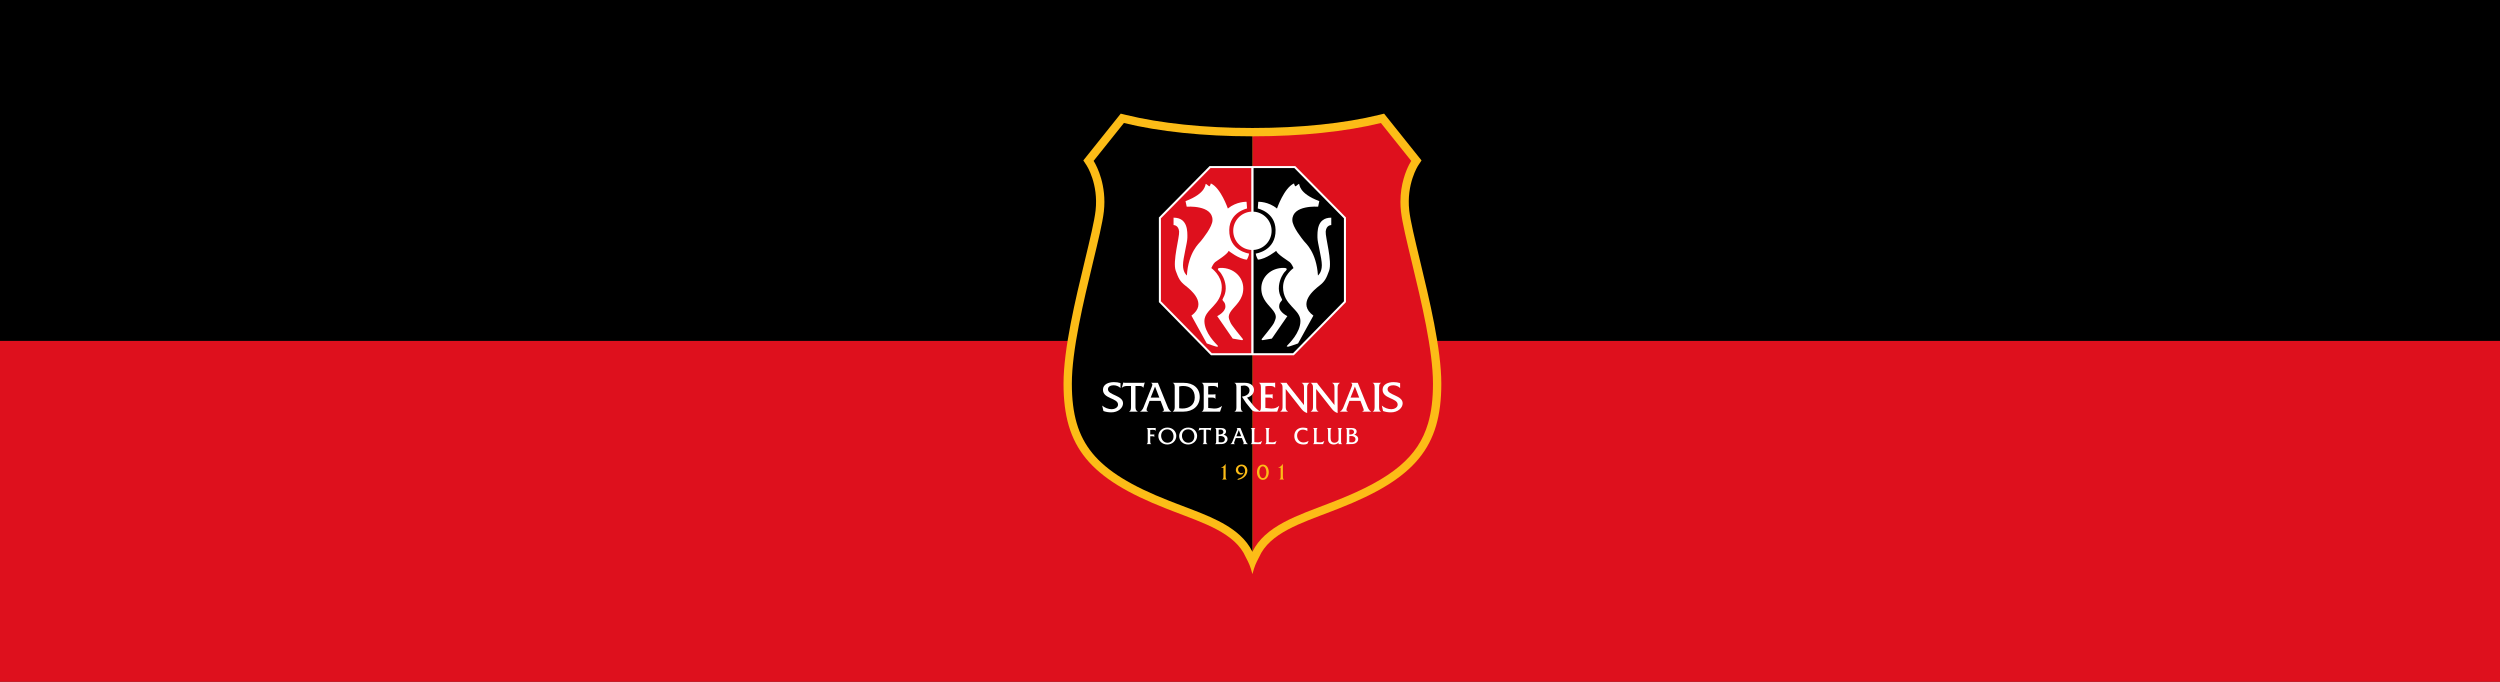
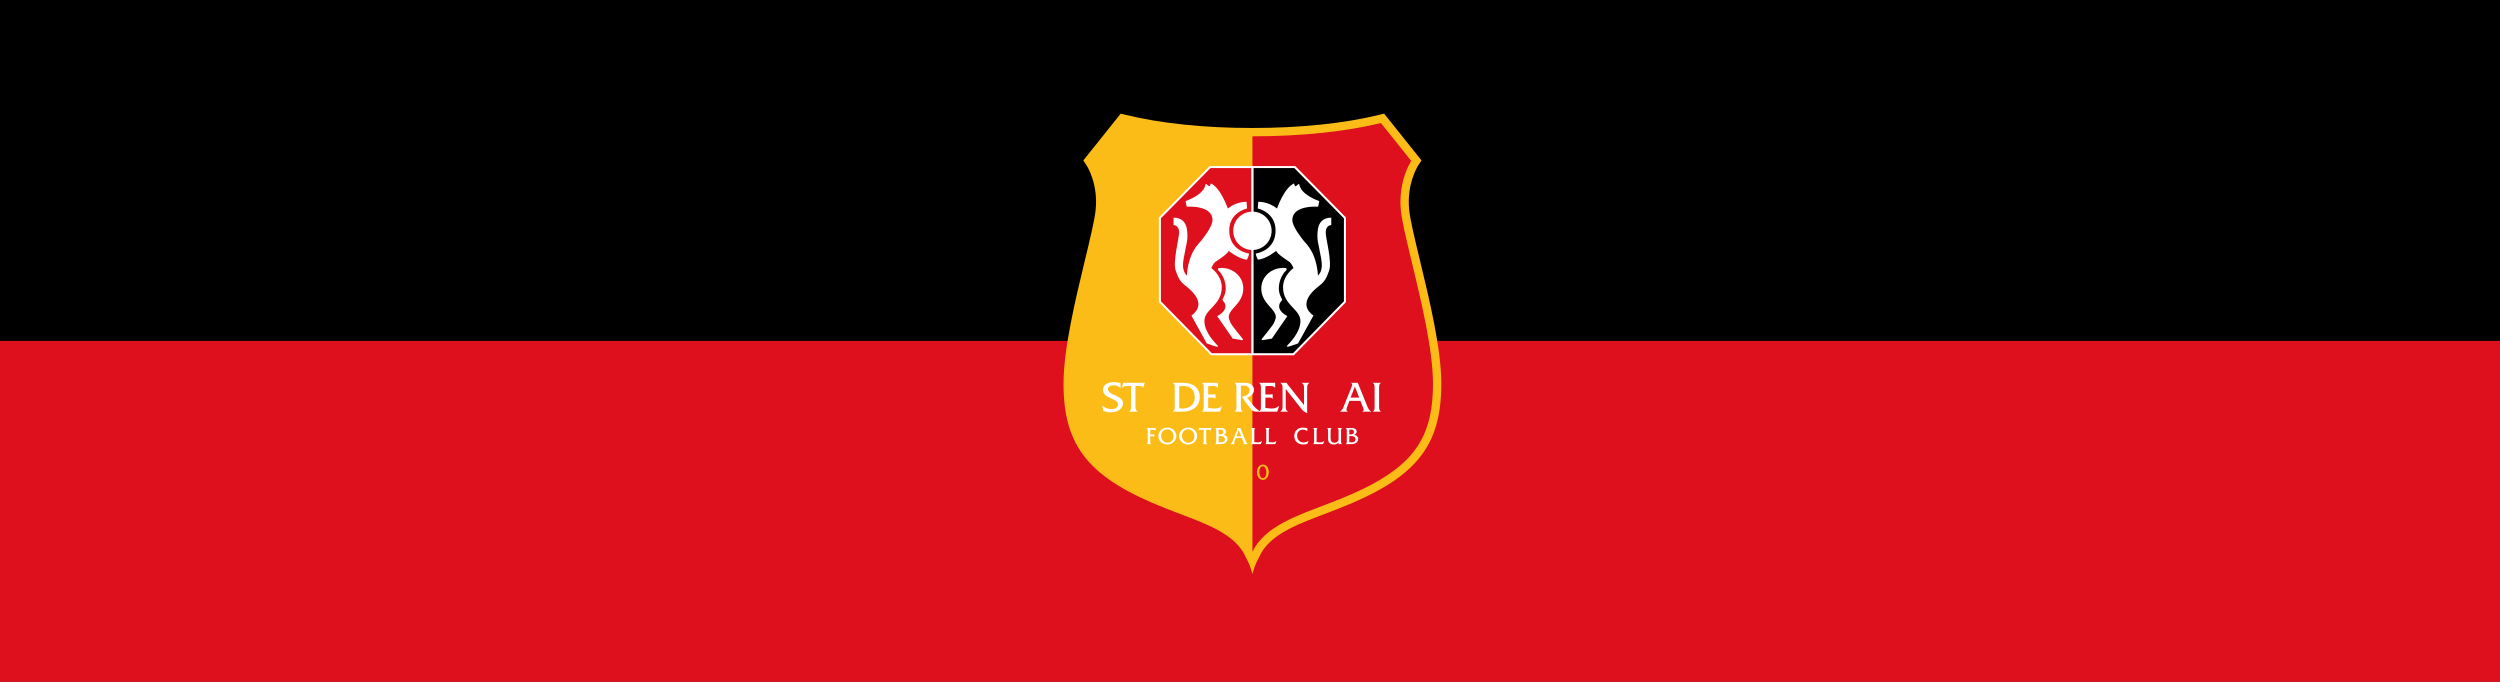
<svg xmlns="http://www.w3.org/2000/svg" xmlns:ns1="http://sodipodi.sourceforge.net/DTD/sodipodi-0.dtd" xmlns:ns2="http://www.inkscape.org/namespaces/inkscape" xmlns:xlink="http://www.w3.org/1999/xlink" width="1100px" height="300px" viewBox="0 0 1100 300" version="1.1" id="SVGRoot" ns1:docname="stade-rennais.svg" ns2:version="1.2.2 (b0a8486541, 2022-12-01)">
  <rect x="0" y="0" width="1100" height="300" fill="#333333" stroke="none" />
  <ns1:namedview id="namedview577" pagecolor="#ffffff" bordercolor="#000000" borderopacity="0.25" ns2:showpageshadow="2" ns2:pageopacity="0.0" ns2:pagecheckerboard="0" ns2:deskcolor="#d1d1d1" ns2:document-units="px" showgrid="false" ns2:zoom="1.0570195" ns2:cx="698.66261" ns2:cy="157.99141" ns2:window-width="1920" ns2:window-height="1011" ns2:window-x="0" ns2:window-y="32" ns2:window-maximized="1" ns2:current-layer="layer1" />
  <defs id="defs572">
    <linearGradient id="Dégradé_sans_nom" data-name="Dégradé sans nom" x1="310.32" y1="8564.54" x2="9034.31" y2="8564.54" gradientTransform="matrix(1,0,0,-1,0,14260.31)" gradientUnits="userSpaceOnUse">
      <stop offset="0" stop-color="#ec2027" id="stop4233" />
      <stop offset=".26" stop-color="#ea2027" id="stop4235" />
      <stop offset=".35" stop-color="#e32027" id="stop4237" />
      <stop offset=".42" stop-color="#d82027" id="stop4239" />
      <stop offset=".48" stop-color="#c72026" id="stop4241" />
      <stop offset=".5" stop-color="#bc2026" id="stop4243" />
      <stop offset=".78" stop-color="#ce2027" id="stop4245" />
      <stop offset="1" stop-color="#d72027" id="stop4247" />
    </linearGradient>
    <linearGradient id="Dégradé_sans_nom_2" data-name="Dégradé sans nom 2" x1="4462.46" y1="10862.5" x2="8246.76" y2="5554.12" gradientTransform="matrix(1,0,0,-1,0,14260.31)" gradientUnits="userSpaceOnUse">
      <stop offset=".5" stop-color="#000" id="stop4250" />
      <stop offset=".71" stop-color="#070707" id="stop4252" />
      <stop offset="1" stop-color="#1a1a1a" id="stop4254" />
    </linearGradient>
    <linearGradient id="Dégradé_sans_nom_3" data-name="Dégradé sans nom 3" x1="2712.31" y1="14028.87" x2="4965.55" y2="9841.15" gradientTransform="matrix(1,0,0,-1,0,14260.31)" gradientUnits="userSpaceOnUse">
      <stop offset=".5" stop-color="#231f20" id="stop4257" />
      <stop offset="1" stop-color="#666" id="stop4259" />
    </linearGradient>
    <linearGradient id="Dégradé_sans_nom_4" data-name="Dégradé sans nom 4" x1="308.27" y1="13272.83" x2="3160.78" y2="13272.83" gradientTransform="matrix(1,0,0,-1,0,14260.31)" gradientUnits="userSpaceOnUse">
      <stop offset="0" stop-color="gray" id="stop4262" />
      <stop offset="1" stop-color="#000" id="stop4264" />
    </linearGradient>
    <linearGradient id="Dégradé_sans_nom_5" data-name="Dégradé sans nom 5" x1="4023.58" y1="2937.26" x2="-238.74" y2="12237.51" gradientTransform="matrix(1,0,0,-1,0,14260.31)" gradientUnits="userSpaceOnUse">
      <stop offset="0" stop-color="#fff" id="stop4267" />
      <stop offset="1" stop-color="#1a1a1a" id="stop4269" />
    </linearGradient>
    <linearGradient id="Dégradé_sans_nom_7" data-name="Dégradé sans nom 7" x1="8672.97" y1="10258" x2="5266.4" y2="2844.36" gradientTransform="matrix(1,0,0,-1,0,14260.31)" gradientUnits="userSpaceOnUse">
      <stop offset="0" stop-color="#fff" id="stop4272" />
      <stop offset="1" stop-color="#000" id="stop4274" />
    </linearGradient>
    <linearGradient id="Dégradé_sans_nom_7-2" data-name="Dégradé sans nom 7" x1="6179.75" y1="13272.83" x2="9034.31" y2="13272.83" xlink:href="#D%C3%A9grad%C3%A9_sans_nom_7" />
    <linearGradient id="Dégradé_sans_nom_8" data-name="Dégradé sans nom 8" x1="3154.61" y1="13810.24" x2="6187.97" y2="13810.24" gradientTransform="matrix(1,0,0,-1,0,14260.31)" gradientUnits="userSpaceOnUse">
      <stop offset="0" stop-color="#ccc" id="stop4278" />
      <stop offset="1" stop-color="#000" id="stop4280" />
    </linearGradient>
  </defs>
  <g ns2:label="Calque 1" ns2:groupmode="layer" id="layer1">
    <rect style="fill:#000000;fill-opacity:1;stroke:#f392b0;stroke-width:0;stroke-linecap:round;stroke-linejoin:bevel;paint-order:stroke fill markers" id="rect756" width="1100" height="150" x="1.6655694e-06" y="1.25e-06" />
    <rect style="fill:#de101d;fill-opacity:1;stroke:#f392b0;stroke-width:0;stroke-linecap:round;stroke-linejoin:bevel;paint-order:stroke fill markers" id="rect3453" width="1100" height="150" x="1.6655694e-06" y="150" />
    <g id="g6968" transform="matrix(0.026,0,0,0.026,467.95,50)">
      <g id="g936">
        <path id="path9808" class="cls-2" d="m 6031.32,2481.22 c -86.27,-357.46 -160.72,-666.17 -180.4,-840.85 -50.79,-451.39 148.54,-759.18 150.63,-762.1 l 56.92,-86.3 L 5425.26,0 5337.69,21.44 C 4757.39,164.19 4003.38,242.62 3214.55,242.62 l -17.85,-0.07 -17.85,0.07 c -788.83,0 -1542.84,-78.43 -2123.14,-221.18 L 968.16,0 334.92,791.96 l 56.92,86.3 c 2.08,2.92 201.41,310.71 150.62,762.1 -19.67,174.67 -94.13,483.4 -180.39,840.85 C 200.73,3149.78 0,3981.91 0,4570.19 0,5641.02 437.35,6173.85 1733.14,6681.68 l 133.38,51.82 c 499.82,193.66 1039.74,362.02 1217.43,772.67 58.04,111.44 72.96,141.21 112.75,285.89 39.79,-144.68 54.71,-174.45 112.75,-285.89 177.69,-410.67 717.59,-579.03 1217.43,-772.67 l 133.38,-51.82 C 5956.04,6173.84 6393.4,5641 6393.4,4570.19 c 0,-588.26 -200.76,-1420.42 -362.07,-2088.97 v 0 z" style="fill:#fcbc17" />
        <path id="path9810" class="cls-1" d="m 6134.34,3582.49 c -69.49,-360.77 -159.48,-733.99 -240.15,-1068.18 -86.32,-358.75 -161.26,-665.4 -183.45,-858.16 -6.35,-56.4 -9.19,-110.83 -9.19,-163.01 0.23,-302.91 94.24,-527.28 146.68,-629.9 17.85,-34.7 30.06,-54.27 35.32,-62.33 0.08,-0.12 0.15,-0.22 0.23,-0.3 l 0.32,-0.5 c 0.03,-0.05 0.06,-0.11 0.1,-0.18 L 5371.3,158.43 C 4775.43,304.82 4012.9,383.53 3214.51,383.69 h -0.59 l -17.27,-0.08 v 7030.32 c 52.83,-107.8 126.67,-199.95 212.27,-278.41 95.2,-87.28 204.89,-158.74 321.8,-221.38 233.86,-124.93 498.21,-216.22 745.03,-312.1 l 132.98,-51.67 c 478.21,-187.21 830.03,-376.05 1078.44,-585.48 248.43,-210.19 396.97,-436.66 482.25,-724.18 56.4,-191.84 82.88,-412.3 82.86,-670.51 0.23,-278.43 -48.33,-627.26 -117.94,-987.71 z" style="fill:#de101d" />
-         <path id="path9812" d="m 3196.63,383.59 -17.79,0.08 C 2380.45,383.5 1617.88,304.8 1022.16,158.43 l -0.1,-0.03 -512.91,641.51 c 0.29,0.44 0.41,0.63 0.73,1.12 0.45,0.69 0.81,1.25 1.21,1.86 0.77,1.19 1.58,2.51 2.55,4.02 1.9,3.06 4.29,6.97 7.14,11.81 5.68,9.65 13.16,22.95 21.86,39.72 17.41,33.52 39.64,80.95 61.69,140.75 44.05,119.52 87.45,288.93 87.47,493.92 0,52.18 -2.84,106.59 -9.16,163 -22.17,192.77 -97.15,499.42 -183.45,858.18 -80.66,334.21 -170.65,707.42 -240.15,1068.18 -69.6,360.43 -118.18,709.28 -117.99,987.68 -0.03,258.2 26.45,478.68 82.86,670.5 56.57,191.98 142.12,355.98 265.75,506.87 246.16,301.01 656.55,553.05 1294.55,802.64 l 133.26,51.78 c 185.14,71.79 380.25,141.44 564.78,224.15 184.37,82.94 359.21,178.56 502.18,309.4 85.61,78.46 159.46,170.6 212.27,278.41 V 383.59 h -0.06 z" />
      </g>
      <path id="path9828" class="cls-3" d="m 3760.2,4947.08 c 0,41.65 -0.79,71.2 38.56,94.24 v 2.18 h -131.34 v -2.18 c 39.33,-23.04 39.33,-52.58 39.33,-94.24 v -295.99 c 0,-41.48 0,-71.18 -38.64,-93.47 v -2.22 h 108.35 v 0.68 c 3,8.94 6.04,12.65 11.15,18.66 l 10.42,14.82 271.5,342.81 v -281.26 c 0,-41.5 0.74,-71.18 -38.6,-93.47 v -2.23 h 130.62 v 2.23 c -38.53,22.28 -38.53,51.97 -38.53,93.47 v 416.22 c -52.74,-17.82 -75.72,-42.27 -108.34,-84.54 l -254.47,-322.74 v 287.03" style="fill:#ffffff" />
-       <path id="path9830" class="cls-3" d="m 4275.74,4947.08 c 0,41.65 -0.73,71.2 38.62,94.24 v 2.18 h -131.41 v -2.18 c 39.39,-23.04 39.39,-52.58 39.39,-94.24 v -295.99 c 0,-41.48 0,-71.18 -38.6,-93.47 v -2.22 h 108.35 v 0.68 c 2.89,8.94 5.9,12.65 11.03,18.66 l 10.53,14.82 271.5,342.81 v -281.26 c 0,-41.5 0.7,-71.18 -38.63,-93.47 v -2.23 h 130.57 v 2.23 c -38.56,22.28 -38.56,51.97 -38.56,93.47 v 416.22 c -52.67,-17.82 -75.66,-42.27 -108.26,-84.54 l -254.52,-322.74 v 287.03" style="fill:#ffffff" />
      <g id="g911">
        <path id="path9814" class="cls-3" d="m 964.15,4643.69 c -28.93,-29.69 -74.89,-46.73 -116.5,-46.73 -41.61,0 -95.63,16.36 -95.63,67.48 0,101.64 255.16,100.25 255.16,237.38 0,79.37 -83.09,153.63 -198.77,153.63 -45.23,0 -90.49,-6.71 -132.84,-22.29 l -21.49,-92.71 c 43.77,37.87 104.58,61.55 162.46,61.55 42.27,0 106.04,-25.22 106.04,-77.21 0,-115.7 -255.16,-94.78 -255.16,-252.19 0,-93.45 95.74,-129.09 186.25,-129.09 37.02,0 74.92,5.22 110.47,16.28 v 83.92" style="fill:#ffffff" />
        <path id="path9816" class="cls-3" d="m 1217.72,4947.08 c 0,42.34 -0.73,71.2 38.6,94.24 v 2.18 h -146.96 v -2.18 c 37.21,-14.1 32.7,-68.15 32.7,-101.64 v -330.85 h -65.33 c -31.89,0 -65.2,8.16 -88.27,29.6 h -2.23 l 25.99,-88.3 h 2.21 c 8.94,3.78 18.59,3.78 28.18,5.24 h 295.3 c 12.65,0 24.49,-0.69 34.12,-5.24 h 2.21 l -23.68,88.3 h -2.32 c -9.65,-25.84 -39.26,-29.6 -63.82,-29.6 h -66.7 v 338.25" style="fill:#ffffff" />
-         <path id="path9818" class="cls-3" d="m 1548.6,4618.46 -73.46,186.94 h 146.18 l -72.73,-186.94 m -92.68,241.86 -38.63,104.66 c -15.53,41.5 -20.74,63.09 14.84,76.36 v 2.15 h -136.55 v -2.15 c 43.04,-21.53 55.69,-63.01 71.95,-105.28 l 123.9,-309.41 c 10.45,-26.68 24.56,-57.9 -11.03,-69.02 v -2.23 h 117.19 l 154.31,380.67 c 17.05,42.25 30.39,83.75 72.73,105.28 v 2.15 H 1672.5 v -2.15 c 36.33,-16.29 30.43,-24.52 10.36,-76.36 l -40.06,-104.66 h -186.89 z" style="fill:#ffffff" />
        <path id="path9820" class="cls-3" d="m 1957.34,4985.03 c 17.78,3.71 35.63,5.17 54.18,5.17 110.52,0 209.22,-57.84 209.22,-186.26 0,-128.42 -72.75,-195.11 -196.65,-195.11 -22.17,0 -44.46,2.91 -66.75,8.16 v 368.04 m -75.65,-327.93 c 0,-34.16 5.17,-88.37 -32.66,-99.49 v -2.23 h 181.77 c 169.09,0 274.51,92.01 274.51,239.71 0,147.7 -112.06,248.39 -278.21,248.39 h -178.07 v -2.15 c 37.09,-25.3 32.66,-60.86 32.66,-104.58 V 4657.1 h 0.01 z" style="fill:#ffffff" />
        <path id="path9822" class="cls-3" d="m 2448.41,4981.16 94.2,9.03 c 48.98,4.47 100.14,-11.19 137.28,-43.81 h 2.19 l -33.31,97.11 h -309.41 v -2.18 c 37.9,-13.24 33.39,-68.15 33.39,-101.64 v -279.65 c 0,-34.1 4.51,-88.31 -33.39,-102.43 v -2.23 h 237.38 c 12.65,0 25.26,1.54 34.9,-3.71 h 2.2 v 86.76 h -2.2 c -22.97,-26.7 -53.36,-29.62 -87.57,-29.62 -25.99,0 -51.97,0.79 -75.66,5.17 v 138.07 h 88.3 c 11.84,0 23.76,0 32.58,-4.55 h 2.32 v 78.67 h -2.32 c -11.84,-21.44 -42.96,-20.74 -66.01,-20.74 h -54.87 v 175.76" style="fill:#ffffff" />
        <path id="path9824" class="cls-3" d="m 3069.78,4555.4 c 99.41,0 153.6,51.97 153.6,119.46 0,67.49 -57.11,116.53 -117.92,130.55 l 106.78,134.29 c 31.12,38.63 77.96,77.12 120.19,103.79 h -68.32 c -39.25,0 -63.74,-9.63 -86.03,-37.02 l -90.49,-112.06 -68.29,-104.58 c 59.39,-8.88 128.4,-36.4 128.4,-106.11 0,-53.38 -46.04,-84.52 -95.7,-82.29 -17.09,0.77 -33.43,2.91 -50.48,5.94 v 332.31 c 0,34.1 -4.44,88.4 33.39,101.64 v 2.18 h -141.66 v -2.18 c 37.83,-13.24 32.62,-68.15 32.62,-101.64 v -279.65 c 0,-34.1 5.21,-88.3 -32.62,-102.43 v -2.23 h 176.52" style="fill:#ffffff" />
        <path id="path9826" class="cls-3" d="m 3416.05,4981.16 94.29,9.03 c 48.97,4.47 100.14,-11.19 137.2,-43.81 h 2.26 l -33.3,97.11 h -309.41 v -2.18 c 37.82,-13.24 33.3,-68.15 33.3,-101.64 v -279.65 c 0,-34.1 4.52,-88.31 -33.3,-102.43 v -2.23 h 237.38 c 12.57,0 25.18,1.54 34.81,-3.71 h 2.23 v 86.76 h -2.23 c -22.99,-26.7 -53.38,-29.62 -87.51,-29.62 -25.99,0 -51.86,0.79 -75.73,5.17 v 138.07 h 88.38 c 11.84,0 23.69,0 32.62,-4.55 h 2.19 v 78.67 h -2.19 c -11.87,-21.44 -43.07,-20.74 -66.06,-20.74 h -54.95 v 175.76" style="fill:#ffffff" />
        <path id="path9832" class="cls-3" d="m 4930.75,4618.46 -73.37,186.94 h 146.11 l -72.74,-186.94 m -92.66,241.86 -38.52,104.66 c -15.67,41.5 -20.88,63.09 14.76,76.36 v 2.15 h -136.45 v -2.15 c 42.94,-21.53 55.61,-63.01 71.95,-105.28 l 123.9,-309.41 c 10.34,-26.68 24.41,-57.9 -11.16,-69.02 v -2.23 h 117.19 l 154.31,380.67 c 17.09,42.25 30.43,83.75 72.64,105.28 v 2.15 h -152 v -2.15 c 36.4,-16.29 30.43,-24.52 10.34,-76.36 l -40.02,-104.66 h -186.94 z" style="fill:#ffffff" />
        <path id="path9834" class="cls-3" d="m 5264.72,4660.03 c 0,-34.1 5.04,-88.31 -32.7,-102.43 v -2.23 h 140.95 v 2.23 c -37.1,14.1 -32.66,69.02 -32.66,102.43 v 279.65 c 0,33.49 -4.44,87.54 32.66,101.64 v 2.18 h -140.95 v -2.18 c 37.02,-13.24 32.7,-68.15 32.7,-101.64 v -279.65" style="fill:#ffffff" />
-         <path id="path9836" class="cls-3" d="m 5696.21,4643.69 c -28.93,-29.69 -74.96,-46.73 -116.41,-46.73 -41.45,0 -95.69,16.36 -95.69,67.48 0,101.64 255.24,100.25 255.24,237.38 0,79.37 -83.13,153.63 -198.94,153.63 -45.23,0 -90.44,-6.71 -132.72,-22.29 l -21.5,-92.71 c 43.73,37.87 104.53,61.55 162.42,61.55 42.25,0 106.16,-25.22 106.16,-77.21 0,-115.7 -255.25,-94.78 -255.25,-252.19 0,-93.45 95.63,-129.09 186.12,-129.09 37.1,0 74.95,5.22 110.56,16.28 v 83.92" style="fill:#ffffff" />
      </g>
      <g id="g925">
        <path id="path9838" class="cls-3" d="m 1467.37,5534.75 c 0,18.59 -3.31,48.97 17.39,56.77 v 1.23 h -78.36 v -1.23 c 21.17,-7.41 18.63,-38.19 18.63,-56.77 v -156.33 c 0,-19.14 2.55,-49.37 -18.63,-57.22 v -1.31 h 132.68 c 7.1,0 14.11,0.92 19.51,-2.01 h 1.23 v 47.97 h -1.23 c -12.8,-14.43 -29.88,-16.12 -48.97,-16.12 -14.46,0 -29,0.54 -42.27,2.94 v 77.21 h 49.74 c 6.17,0 12.89,0 17.85,-2.55 h 1.27 v 43.88 h -1.27 c -6.63,-12.33 -24.06,-11.48 -36.94,-11.48 h -30.66 v 75.03" style="fill:#ffffff" />
        <path id="path9840" class="cls-3" d="m 1651.84,5451.75 c 0,58.08 41.06,117.77 106.23,117.77 65.17,0 103.23,-45.96 103.23,-107.9 0,-61.94 -38.56,-118.91 -104.12,-118.91 -65.56,0 -105.33,46.43 -105.33,109.04 m 256.73,1.71 c 0,84.62 -70.09,145.91 -152.62,145.91 -82.53,0 -151.31,-58.85 -151.31,-143.84 0,-78.82 68.36,-144.68 155.47,-142.68 87.1,-0.44 148.46,65.96 148.46,140.62 z" style="fill:#ffffff" />
        <path id="path9842" class="cls-3" d="m 2004.28,5451.75 c 0,58.08 40.99,117.77 106.16,117.77 65.17,0 103.23,-45.96 103.23,-107.9 0,-61.94 -38.56,-118.91 -104.04,-118.91 -65.48,0 -105.35,46.43 -105.35,109.04 m 256.66,1.71 c 0,84.62 -70.03,145.91 -152.54,145.91 -82.51,0 -151.39,-58.85 -151.39,-143.84 0,-78.82 68.37,-144.68 155.47,-142.68 87.11,-0.44 148.46,65.96 148.46,140.62 z" style="fill:#ffffff" />
        <path id="path9844" class="cls-3" d="m 2413.92,5538.91 c 0,23.59 -0.47,39.79 21.6,52.59 v 1.23 h -82.13 v -1.23 c 20.74,-7.79 18.23,-38.19 18.23,-56.77 v -185.01 h -36.48 c -17.85,0 -36.51,4.63 -49.35,16.73 h -1.28 l 14.54,-49.44 h 1.23 c 4.98,2.07 10.45,2.07 15.74,2.85 h 165.04 c 7.14,0 13.77,-0.39 19.13,-2.85 h 1.27 l -13.26,49.44 h -1.27 c -5.36,-14.65 -21.98,-16.73 -35.71,-16.73 h -37.29 v 189.18" style="fill:#ffffff" />
        <path id="path9846" class="cls-3" d="m 2639.31,5429.85 c 26.96,0 65.48,-9.18 65.48,-43.19 0,-28.61 -26.53,-43.5 -51.41,-41.03 l -27.8,2.91 v 81.29 l 13.73,0.03 m 22.35,133.03 c 33.97,3.32 68.48,-12.5 68.48,-51.75 0,-39.25 -39.03,-57.7 -75.51,-55.61 l -29.07,1.63 v 102.41 l 36.09,3.32 z m -78.35,-184.94 c 0,-18.66 2.85,-48.9 -18.25,-56.77 v -1.3 h 98.25 c 54.71,0 86.71,23.28 86.71,60.24 0,27.69 -17.85,43.48 -41.46,53.74 37.25,7.94 67.52,32.86 67.52,73.42 0,31.92 -21.98,59.3 -49.78,72.64 -28.97,14.11 -61.73,12.82 -92.86,12.82 h -68.4 v -1.23 c 20.7,-7.79 18.25,-38.19 18.25,-57.15 v -156.41 c 0,0 0.01,0 0.01,0 z" style="fill:#ffffff" />
        <path id="path9848" class="cls-3" d="m 2966.18,5355.2 -40.99,104.51 h 81.67 l -40.68,-104.51 m -51.79,135.11 -21.55,58.46 c -8.71,23.22 -11.65,35.32 8.3,42.74 v 1.23 h -76.31 v -1.23 c 24.02,-12.03 31.12,-35.32 40.22,-58.86 l 69.25,-172.91 c 5.82,-14.95 13.64,-32.33 -6.26,-38.56 v -1.3 h 65.56 l 86.22,212.76 c 9.56,23.53 17.09,46.82 40.6,58.86 v 1.23 h -84.99 v -1.23 c 20.33,-9.11 17.01,-13.66 5.86,-42.74 l -22.44,-58.46 H 2914.4 Z" style="fill:#ffffff" />
        <path id="path9850" class="cls-3" d="m 3285.46,5562.89 c 28.18,1.7 52.67,-7.87 73.46,-25.22 h 1.27 l -21.67,55.07 H 3168.2 v -1.23 c 21.09,-7.41 18.62,-38.19 18.62,-56.77 v -156.33 c 0,-19.14 2.47,-49.37 -18.62,-57.22 v -1.31 h 79.12 v 1.32 c -21.09,7.86 -18.23,38.56 -18.23,57.22 v 180.76 l 56.37,3.69" style="fill:#ffffff" />
        <path id="path9852" class="cls-3" d="m 3530.12,5562.89 c 28.11,1.7 52.67,-7.87 73.35,-25.22 h 1.27 l -21.55,55.07 h -170.38 v -1.23 c 21.04,-7.41 18.55,-38.19 18.55,-56.77 v -156.33 c 0,-19.14 2.51,-49.37 -18.55,-57.22 v -1.31 H 3492 v 1.32 c -21.24,7.86 -18.3,38.56 -18.3,57.22 v 180.76 l 56.44,3.69" style="fill:#ffffff" />
        <path id="path9854" class="cls-3" d="m 4126.43,5371.32 c -22.82,-14.5 -49.37,-23.68 -76.72,-23.68 -57.18,0 -96.98,41.95 -96.98,102.11 0,60.16 41.46,115.2 105.27,115.2 31.12,0 62.13,-11.25 88.42,-26.06 h 1.19 l -21.17,48.13 c -19.58,9.03 -41.06,12.35 -62.62,12.35 -97.84,0 -158.41,-54.69 -158.41,-143.36 0,-88.67 60.58,-142.75 145.6,-142.75 25.29,0 50.85,4.62 75.43,10.41 v 47.66" style="fill:#ffffff" />
        <path id="path9856" class="cls-3" d="m 4339.36,5562.89 c 28.18,1.7 52.59,-7.87 73.33,-25.22 h 1.2 l -21.5,55.07 h -170.43 v -1.23 c 21.17,-7.41 18.66,-38.19 18.66,-56.77 v -156.33 c 0,-19.14 2.52,-49.37 -18.66,-57.22 v -1.31 h 79.11 v 1.32 c -21.03,7.86 -18.15,38.56 -18.15,57.22 v 180.76 l 56.44,3.69" style="fill:#ffffff" />
        <path id="path9858" class="cls-3" d="m 4654.35,5565.36 c -18.23,24.06 -52.21,34.01 -81.26,34.01 -27.33,0 -56.38,-8.64 -75.11,-28.93 -21.94,-24.06 -21.09,-51.9 -21.09,-81.67 v -110.82 c 0,-18.66 2.85,-48.9 -18.32,-56.77 v -1.3 h 78.9 v 1.31 c -20.74,7.87 -18.23,38.11 -18.23,56.77 v 110.82 c 0,55.07 23.22,80.73 65.93,80.73 23.24,0 46.86,-9.55 60.52,-29 9.12,-12.42 8.67,-22.75 8.67,-37.71 v -124.86 c 0,-18.66 2.6,-48.9 -18.23,-56.77 v -1.3 h 78.82 l 0.39,1.31 c -21.1,7.87 -18.65,38.11 -18.65,57.22 v 156.33 c 0,18.59 -2.47,48.97 18.65,56.77 v 1.23 h -60.97 v -27.38" style="fill:#ffffff" />
        <path id="path9860" class="cls-3" d="m 4850.04,5429.85 c 27.04,0 65.64,-9.18 65.64,-43.19 0,-28.61 -26.53,-43.5 -51.48,-41.03 l -27.8,2.91 v 81.29 l 13.63,0.03 m 22.46,133.03 c 34.01,3.32 68.44,-12.5 68.44,-51.75 0,-39.25 -38.91,-57.7 -75.4,-55.61 l -29.13,1.63 v 102.41 z m -78.35,-184.94 c 0,-18.66 2.85,-48.9 -18.23,-56.77 v -1.3 h 98.25 c 54.81,0 86.69,23.28 86.69,60.24 0,27.69 -17.82,43.48 -41.46,53.74 37.29,7.94 67.6,32.86 67.6,73.42 0,31.92 -21.94,59.3 -49.82,72.64 -29,14.11 -61.73,12.82 -92.85,12.82 h -68.4 v -1.23 c 20.8,-7.79 18.23,-38.19 18.23,-57.15 v -156.41 c 0,0 -0.01,0 -0.01,0 z" style="fill:#ffffff" />
      </g>
      <g id="g931">
        <path id="path9862" class="cls-2" d="m 2662.46,5992.99 c 33.39,-11.66 63.08,-35.63 80.32,-65.73 h 1.08 v 211.7 c 0,21.44 -1.43,38.71 18.89,51.9 v 1.01 h -78.9 v -1.01 c 23.29,-11.41 22.17,-29 22.17,-51.9 v -144.92 h -43.58 v -1.06" style="fill:#fcbc17" />
        <path id="path9864" class="cls-2" d="m 2958.6,6176.23 c 60.01,-12.42 114.84,-67.24 114.84,-130.33 0,-38.33 -21.4,-80.28 -64.62,-80.28 -32.28,0 -54.8,25.06 -54.8,56.68 0,34.1 22.52,61.08 57.18,61.08 13.81,0 27.73,-4.78 39.72,-11.96 l -25.52,31.17 c -9.76,3.76 -19.9,5.62 -30.39,5.62 -44.01,0 -78.82,-32.7 -78.82,-78.03 0,-54.77 44.61,-91.24 97.52,-91.24 59,0 97.63,46.2 97.63,102.88 0,43.18 -22.82,84.83 -56.33,111.51 -34.25,26.92 -72.42,40.49 -115.3,46.11 l 18.88,-23.22" style="fill:#fcbc17" />
        <path id="path9866" class="cls-2" d="m 3313.96,6065.48 c 0,37.79 12.38,103.1 60.81,103.1 37.17,0 58.28,-45.73 58.28,-98.72 0,-52.99 -22.56,-100.87 -60.52,-101.74 -47.34,0.04 -58.57,60.87 -58.57,97.35 m -40.13,3.72 c 0,-69.39 34.14,-130.25 100.15,-130.25 69.52,0 99.21,67.17 99.21,128.03 0,60.86 -30.11,130.94 -100.63,130.94 -58.9,-0.7 -98.73,-59.32 -98.73,-128.72 z" style="fill:#fcbc17" />
-         <path id="path9868" class="cls-2" d="m 3630.79,5992.99 c 33.35,-11.66 63.04,-35.63 80.24,-65.73 h 1.2 v 211.7 c 0,21.44 -1.49,38.71 18.69,51.9 v 1.01 h -78.74 v -1.01 c 23.33,-11.41 22.13,-29 22.13,-51.9 v -144.92 h -43.54 v -1.06" style="fill:#fcbc17" />
      </g>
      <g id="g899">
        <polygon id="polygon9870" class="cls-3" points="3908.24,4078.44 4779.68,3189.56 4779.68,1757.42 3920.8,886.82 2472.64,886.82 1613.71,1757.44 1613.71,3189.56 2495.41,4088.79 3898.08,4088.79 " style="fill:#ffffff" />
        <path id="path9872" class="cls-1" d="m 2871.85,1982.78 c 0,-172.99 135.28,-314.31 305.78,-324.16 V 921.36 h -690.51 l -838.84,850.25 v 1403.84 l 861.68,878.79 h 667.67 V 2307 c -170.49,-9.85 -305.78,-151.24 -305.78,-324.23 v 0 z" style="fill:#de101d" />
        <path id="path9874" d="m 3906.36,921.35 h -690.51 v 737.27 c 170.51,9.95 305.69,151.23 305.69,324.15 0,172.92 -135.2,314.27 -305.69,324.22 v 1747.25 h 667.71 l 861.55,-878.79 V 1771.62 L 3906.35,921.35 Z" />
        <g id="g889">
          <path id="path9876" class="cls-3" d="m 3287.12,1604.96 8.52,-112.9 c 0,0 168.4,-8.56 316.84,114.14 0,0 119.74,-351.06 288.16,-425.17 0,0 11.37,45.58 22.68,48.51 11.52,2.77 51.39,-42.88 62.91,-39.95 11.3,2.85 -14.31,156.95 342.34,291.06 l -19.96,94.17 c 0,0 -436.55,-34.32 -436.55,225.35 0,116.99 168.37,319.59 196.78,356.69 28.69,37.09 211.19,185.48 236.85,582.1 0,0 65.71,-48.58 65.71,-174.06 0,-125.48 -74.15,-376.66 -74.15,-467.97 0,-91.31 -14.39,-336.63 233.9,-336.63 v 125.47 c 0,0 -84.11,-2.4 -94.2,108.44 -8.45,94.17 114.18,507.91 57.13,664.86 -46.86,128.94 -71.35,179.7 -162.62,251.04 -91.3,71.33 -382.4,302.47 -102.77,507.84 l -259.62,470.83 c 0,0 -151.24,54.22 -162.61,54.22 -11.37,0 -42.86,5.79 -20.05,-19.97 22.86,-25.61 222.62,-211.08 222.62,-413.67 0,-202.59 -293.87,-265.45 -293.87,-570.7 0,-202.59 176.92,-325.3 176.92,-325.3 0,0 -31.41,-74.19 -62.78,-99.79 -31.46,-25.76 -205.49,-128.49 -231.09,-191.26 0,0 -171.29,139.83 -308.22,148.46 0,0 -34.21,-59.92 -37.06,-102.73 0,0 342.19,-43.73 335.57,-401.79 -5.62,-300.3 -301.39,-361.23 -301.39,-361.23" style="fill:#ffffff" />
          <path id="path9878" class="cls-3" d="m 3106.19,1604.96 -8.52,-112.9 c 0,0 -168.28,-8.56 -316.77,114.14 0,0 -119.76,-351.06 -288.08,-425.17 0,0 -11.45,45.58 -22.91,48.51 -11.38,2.77 -51.32,-42.88 -62.71,-39.95 -11.45,2.85 14.24,156.95 -342.42,291.06 l 19.98,94.17 c 0,0 436.58,-34.32 436.58,225.35 0,116.99 -168.4,319.59 -196.9,356.69 -28.57,37.09 -211.15,185.48 -236.84,582.1 0,0 -65.63,-48.58 -65.63,-174.06 0,-125.48 74.15,-376.66 74.15,-467.97 0,-91.31 14.31,-336.63 -233.9,-336.63 v 125.47 c 0,0 84.03,-2.4 94.13,108.44 8.53,94.17 -114.1,507.91 -57.07,664.86 46.89,128.94 71.31,179.7 162.65,251.04 91.3,71.33 382.33,302.47 102.77,507.84 l 259.59,470.83 c 0,0 151.23,54.22 162.65,54.22 11.42,0 42.83,5.79 20.01,-19.97 -22.84,-25.61 -222.64,-211.08 -222.64,-413.67 0,-202.59 293.95,-265.45 293.95,-570.7 0,-202.59 -176.92,-325.3 -176.92,-325.3 0,0 31.38,-74.19 62.82,-99.79 31.35,-25.76 205.38,-128.49 231.05,-191.26 0,0 171.21,139.83 308.13,148.46 0,0 34.28,-59.92 37.13,-102.73 0,0 -342.19,-43.73 -335.56,-401.79 5.6,-300.3 301.27,-361.23 301.27,-361.23" style="fill:#ffffff" />
          <path id="path9880" class="cls-3" d="m 2600.68,3426.56 262.47,380.43 157.87,26.61 c 0,0 26.61,0 11.38,-22.75 -15.23,-22.91 -192.08,-228.35 -209.19,-279.71 -17.13,-51.36 -57.11,-95.09 13.26,-192.19 70.37,-96.94 205.4,-188.26 205.4,-382.29 0,-194.03 -165.46,-350.36 -382.28,-346.2 -96.98,2.01 -18.74,60.54 -9.56,72.34 21.02,26.61 79.89,108.44 93.25,232.14 14.62,136.11 -53.29,218.63 -53.29,230.05 0,32.39 49.5,38.11 49.5,119.85 0,95.18 -138.81,161.73 -138.81,161.73" style="fill:#ffffff" />
          <path id="path9882" class="cls-3" d="m 3788.25,3426.56 -262.45,380.43 -157.95,26.61 c 0,0 -26.61,0 -11.36,-22.75 15.16,-22.91 192.13,-228.35 209.28,-279.71 17.08,-51.36 57.03,-95.09 -13.34,-192.19 -70.34,-96.94 -205.49,-188.26 -205.49,-382.29 0,-194.03 165.53,-350.36 382.4,-346.2 96.97,2.01 18.69,60.54 9.56,72.34 -21.02,26.61 -79.95,108.44 -93.29,232.14 -14.68,136.11 53.29,218.63 53.29,230.05 0,32.39 -49.52,38.11 -49.52,119.85 -0.01,95.18 138.85,161.73 138.85,161.73" style="fill:#ffffff" />
        </g>
      </g>
    </g>
  </g>
</svg>